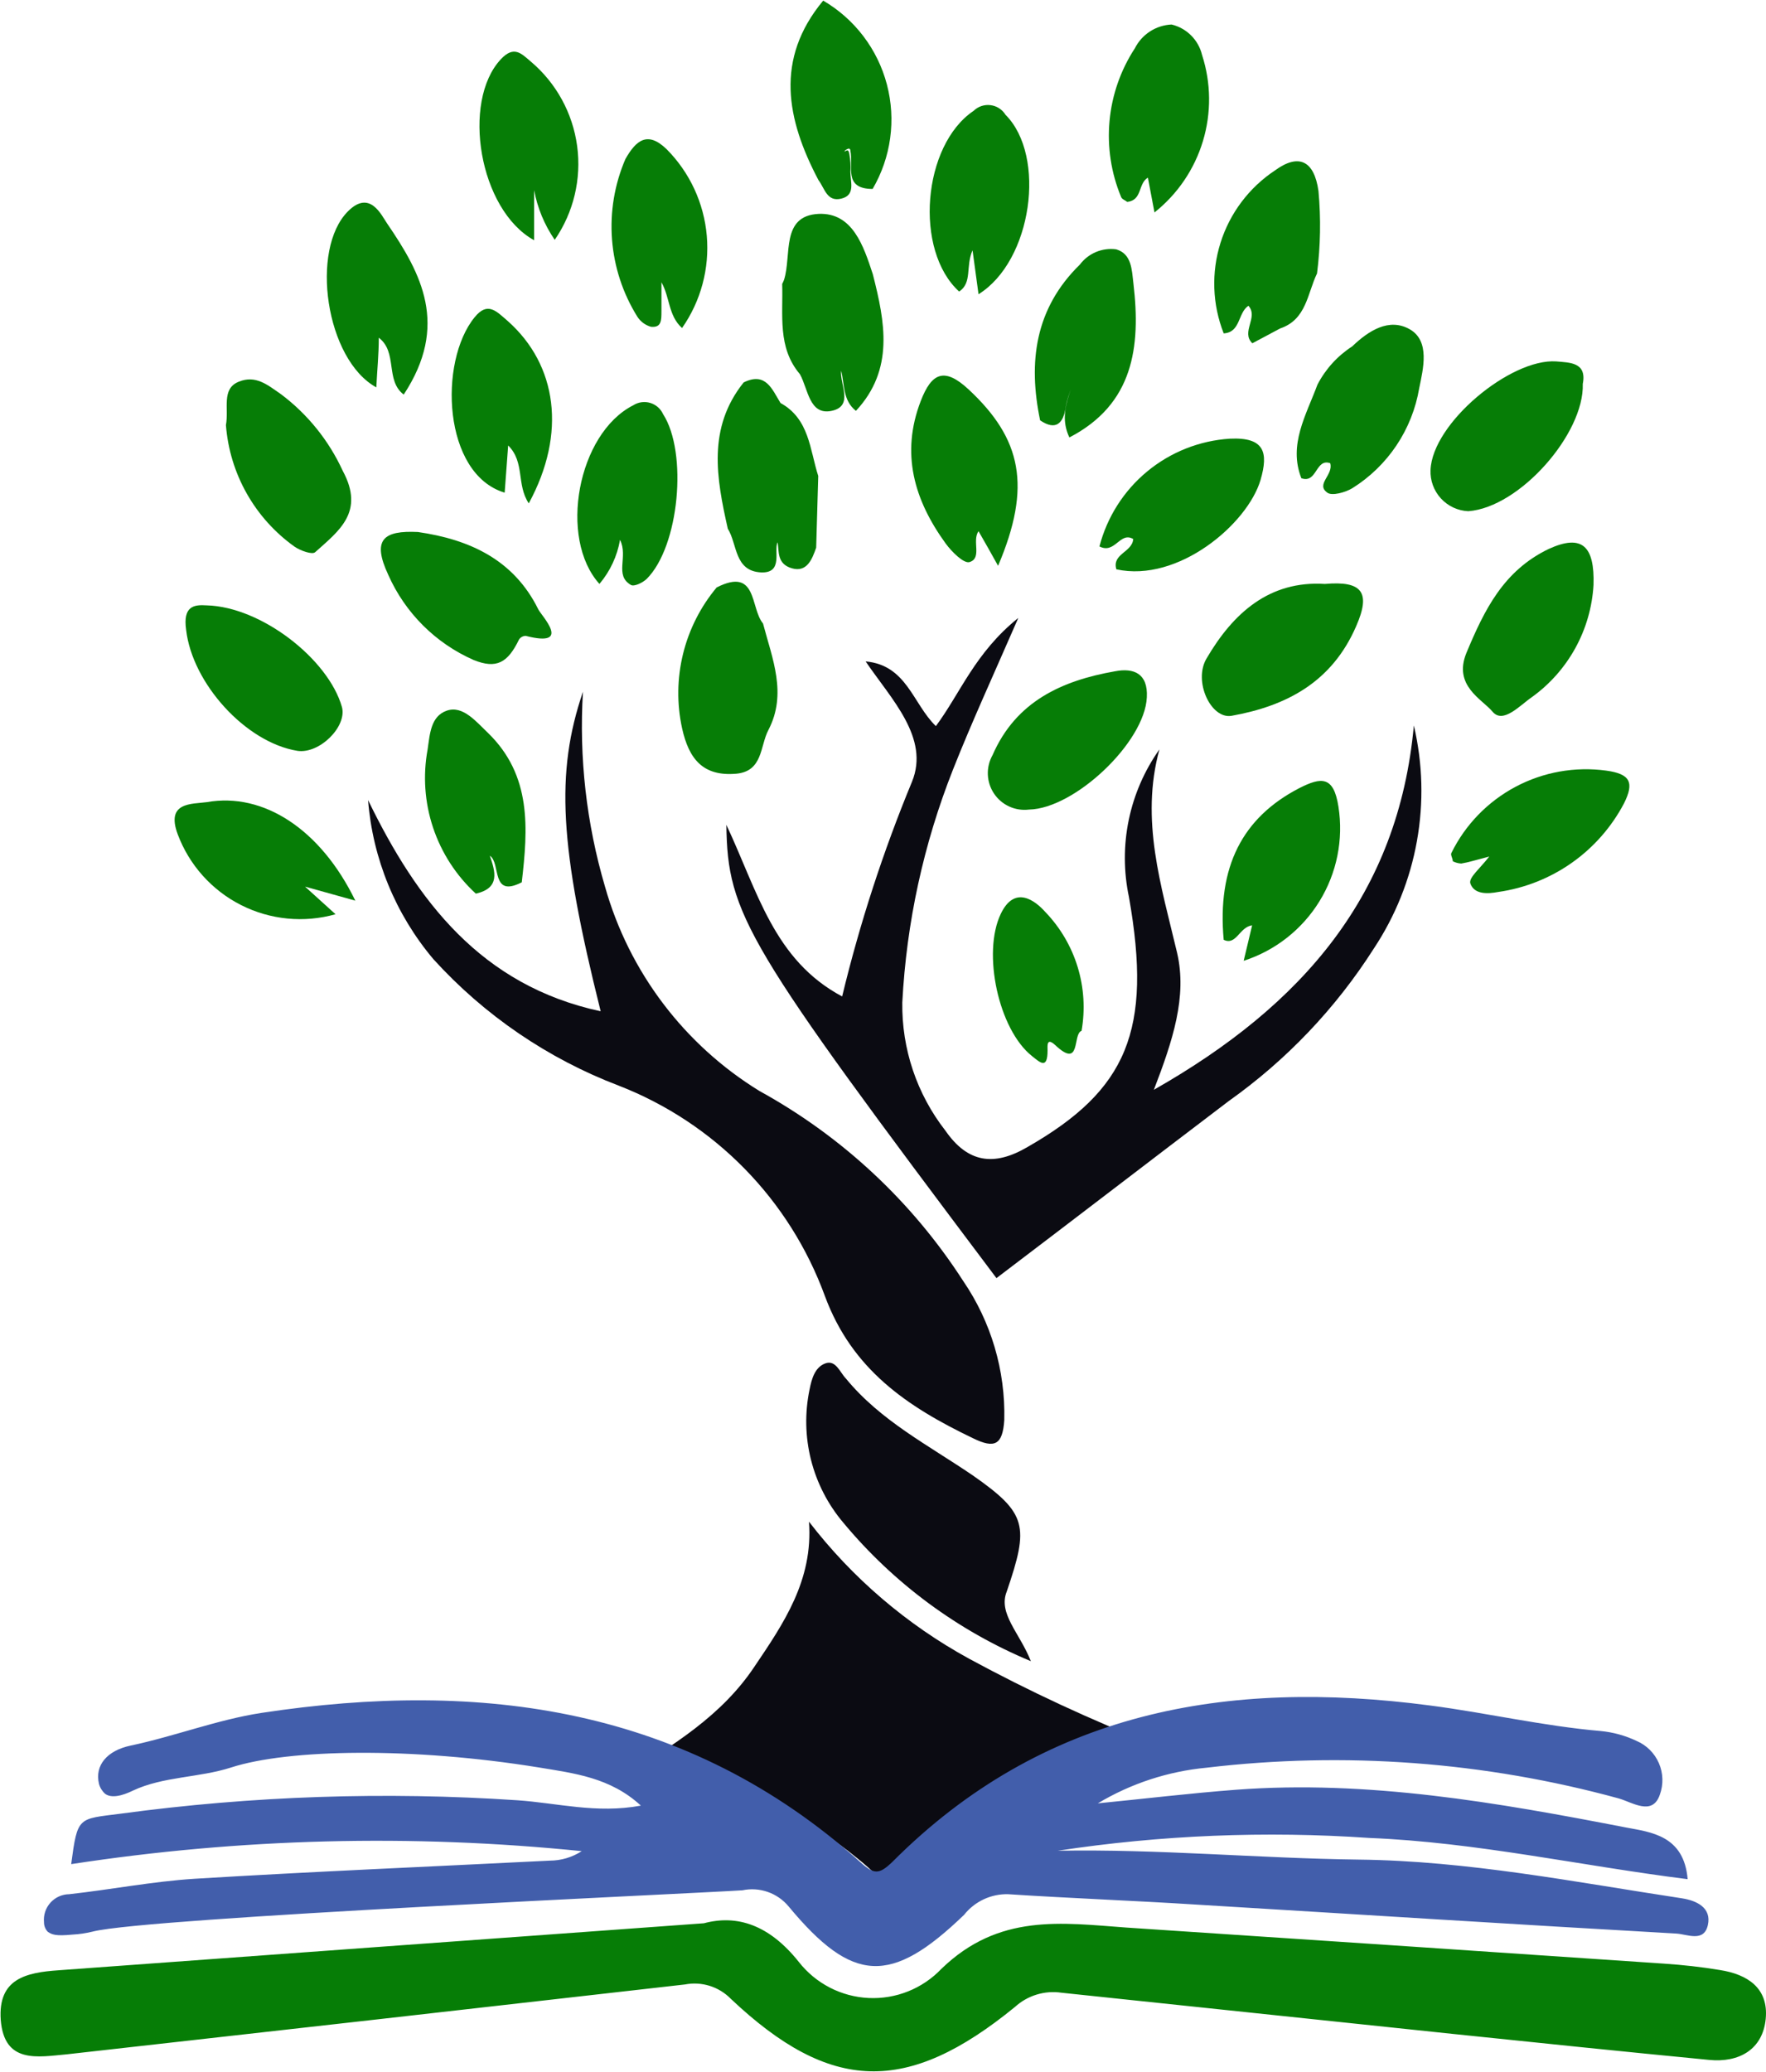
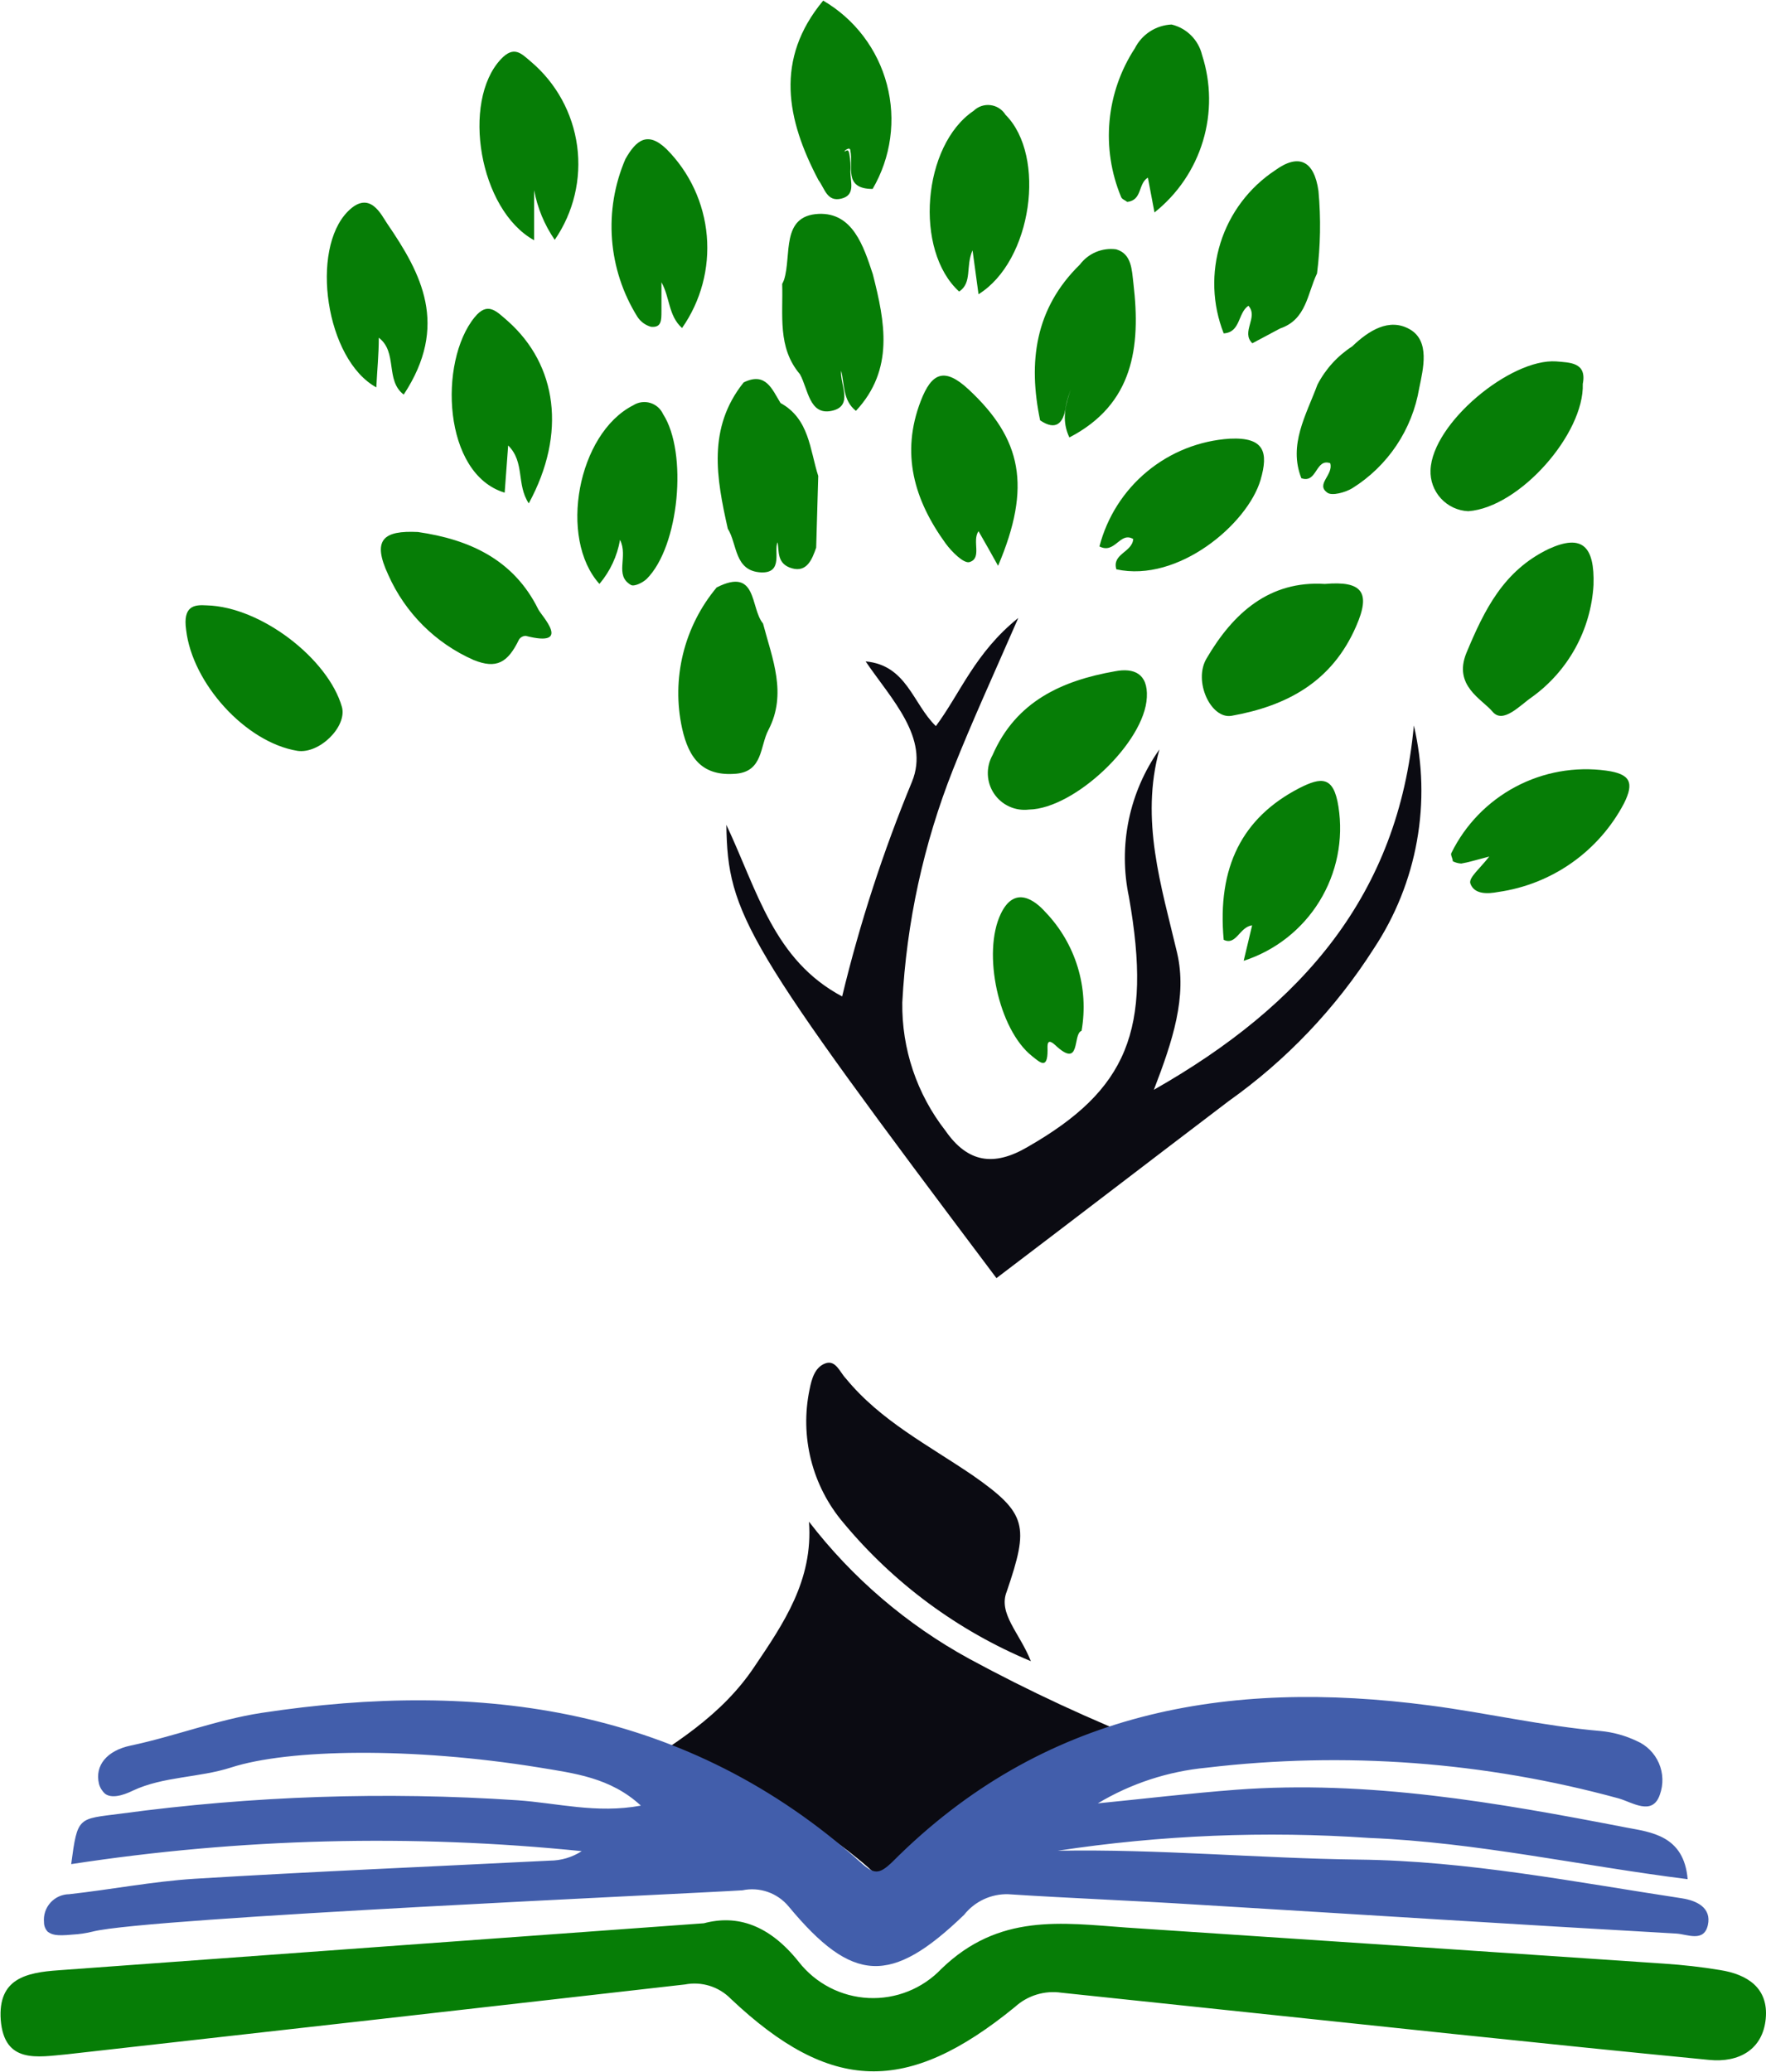
<svg xmlns="http://www.w3.org/2000/svg" width="764" height="896" viewBox="0 0 764 896" fill="none">
  <path d="M431.082 552.715C322.434 408.276 314.769 395.534 314.234 356.685C327.782 385.466 334.734 415.137 364.325 430.909C371.972 399.223 382.075 368.18 394.539 338.062C402.293 319.083 385.626 302.42 374.485 286.025C392.311 287.629 394.896 304.38 404.878 314.004C415.574 299.569 421.813 282.283 440.53 267.224C429.656 292.173 420.387 312.311 412.276 332.805C399.555 364.957 392.151 398.963 390.35 433.493C390.062 453.548 396.634 473.102 408.978 488.916C418.604 502.816 429.923 504.598 444.63 495.955C487.501 471.362 498.642 445.789 488.392 387.871C486.069 376.903 486.043 365.572 488.313 354.593C490.583 343.612 495.101 333.222 501.583 324.073C493.205 354.635 502.385 383.06 509.248 412.108C513.615 430.998 507.376 449.977 499.177 471.273C563.795 434.562 604.973 386.624 611.657 313.736C615.504 330.135 615.954 347.149 612.981 363.728C610.008 380.309 603.672 396.105 594.366 410.147C577.888 436.011 556.549 458.434 531.53 476.174C498.196 501.48 465.04 526.963 431.082 552.715Z" fill="#0B0B12" />
-   <path d="M159.236 345.993C180.449 389.655 208.168 426.187 259.862 437.326C242.037 366.042 240.254 334.232 252.197 299.125C250.456 327.563 253.683 356.087 261.734 383.417C272.114 420.233 295.98 451.79 328.581 471.809C364.296 491.43 394.559 519.633 416.64 553.874C428.765 571.582 435.002 592.657 434.466 614.109C433.753 624.801 430.366 626.583 420.918 621.95C392.486 608.317 368.6 592.278 356.835 560.379C349.287 539.771 337.435 521.006 322.066 505.335C306.698 489.663 288.167 477.445 267.706 469.492C237.037 457.813 209.554 439.069 187.49 414.782C171.11 395.371 161.228 371.312 159.236 345.993Z" fill="#0B0B12" />
  <path d="M349.975 658.034C368.704 682.37 392.288 702.547 419.229 717.289C445.173 731.348 471.963 743.787 499.445 754.534C495.969 755.96 493.116 757.386 491.066 758.455C491.066 758.455 479.212 764.781 479.747 768.435C472.88 767.706 466.119 766.18 459.604 763.89C462.367 764.692 453.811 762.999 451.137 763.89C448.851 764.714 446.843 766.166 445.343 768.078C443.293 770.662 443.828 772.355 442.046 773.424C440.263 774.494 437.767 772.533 436.163 773.424C434.559 774.315 435.361 781.8 436.965 785.721C438.57 789.641 440.53 794.631 443.65 794.631C451.493 795.433 462.278 765.227 459.604 763.712C458.802 763.712 456.128 765.494 449.087 775.385C439.857 775.39 430.835 778.118 423.15 783.226C404.166 796.324 405.324 819.848 393.649 821.095C387.32 821.808 384.736 814.591 370.475 803.274C361.292 795.659 351.13 789.306 340.26 784.384C334.747 786.044 329.496 788.474 324.663 791.602C320.064 794.549 315.895 798.117 312.274 802.205C314.899 796.302 315.434 789.682 313.79 783.434C312.147 777.186 308.424 771.683 303.234 767.834C298.045 763.984 291.699 762.016 285.241 762.255C278.784 762.495 272.6 764.926 267.709 769.147C291.774 754.623 312.274 741.703 326.178 721.031C339.013 702.052 351.847 683.34 349.975 658.034Z" fill="#0B0B12" />
  <path d="M445.963 718.36C414.436 705.247 386.57 684.666 364.767 658.392C358.126 650.534 353.365 641.265 350.848 631.29C348.331 621.316 348.122 610.898 350.239 600.831C351.13 596.376 352.467 591.297 357.013 589.604C361.558 587.911 363.341 593.435 365.926 596.108C380.988 614.464 401.577 624.889 420.918 638.076C444.359 654.472 445.25 659.818 435.535 688.242C431.703 697.776 441.15 706.152 445.963 718.36Z" fill="#0B0B12" />
  <path d="M431.79 244.682C428.403 238.623 425.907 234.167 423.323 229.712C420.381 233.9 425.016 241.385 419.401 243.078C416.905 243.791 411.647 238.533 409.062 234.969C395.515 216.257 389.543 196.12 398.367 173.309C403.001 161.369 408.438 158.518 419.134 168.497C441.951 189.793 446.407 210.287 431.79 244.682Z" fill="#067D06" />
  <path d="M684.736 166C685.449 187.474 657.463 219.463 635.181 221.067C630.656 220.859 626.399 218.867 623.342 215.526C620.285 212.186 618.676 207.769 618.87 203.246C619.672 182.93 653.541 154.951 673.238 156.288C678.942 156.822 686.608 156.555 684.736 166Z" fill="#067D06" />
  <path d="M689.379 252.965C688.825 262.54 686.136 271.87 681.51 280.273C676.883 288.674 670.435 295.936 662.64 301.527C657.56 305.002 650.251 313.199 645.706 307.764C641.16 302.329 628.593 296.537 634.386 282.369C642.23 263.568 650.519 246.728 670.038 237.372C684.477 230.778 689.914 236.213 689.379 252.965Z" fill="#067D06" />
  <path d="M445.161 350.089C442.246 350.45 439.289 349.996 436.618 348.777C433.947 347.557 431.666 345.62 430.03 343.182C428.395 340.743 427.469 337.899 427.355 334.965C427.241 332.031 427.944 329.124 429.385 326.566C439.546 303.22 459.511 294.31 482.328 290.3C490.528 288.696 496.677 291.28 496.143 301.527C495.251 321.041 464.858 349.733 445.161 350.089Z" fill="#067D06" />
  <path d="M89.451 261.789C113.071 262.412 142.038 285.045 147.92 305.717C150.237 314.182 138.205 326.122 128.668 324.697C106.208 321.043 83.212 295.47 80.538 272.481C79.023 261.967 84.014 261.432 89.451 261.789Z" fill="#067D06" />
  <path d="M467.896 445.787C463.885 447.035 467.896 462.717 456.398 451.847C452.655 448.461 453.189 452.47 453.189 454.252C453.189 462.539 450.07 459.599 446.416 456.658C431.977 445.164 424.846 412.106 432.957 395.176C439.018 382.523 447.931 389.562 452.209 394.374C458.692 401.101 463.493 409.265 466.219 418.2C468.945 427.135 469.52 436.588 467.896 445.787Z" fill="#067D06" />
  <path d="M420.74 108.262C417.621 115.301 420.74 122.162 414.947 126.083C395.338 108.262 399.082 62.819 421.186 47.939C422.141 47.005 423.294 46.298 424.561 45.87C425.827 45.442 427.173 45.304 428.5 45.467C429.826 45.629 431.1 46.088 432.224 46.809C433.35 47.53 434.298 48.495 435.001 49.632C452.826 67.453 446.498 112.895 423.325 127.241L420.74 108.262Z" fill="#067D06" />
  <path d="M330.096 269.63C334.107 284.867 340.614 300.014 332.414 315.697C328.76 322.647 330.096 333.518 318.51 334.587C304.16 335.834 298.01 328.261 295.069 314.895C292.761 304.281 292.911 293.28 295.506 282.733C298.102 272.184 303.073 262.37 310.042 254.036C327.779 245.037 324.481 262.947 330.096 269.63Z" fill="#067D06" />
-   <path d="M97.739 183.823C99.076 176.694 95.689 168.229 103.176 165.111C110.663 161.992 115.832 166.536 121.537 170.457C133.073 179.106 142.264 190.501 148.275 203.604C157.901 221.425 146.671 229.533 136.332 238.8C135.084 239.958 130.004 238.176 127.419 236.394C118.926 230.336 111.866 222.489 106.738 213.404C101.61 204.321 98.538 194.223 97.739 183.823Z" fill="#067D06" />
  <path d="M180.808 230.066C203.091 233.274 222.253 242.006 232.86 263.48C234.107 266.153 247.922 280.232 227.423 274.975C226.861 274.985 226.31 275.128 225.815 275.391C225.319 275.655 224.893 276.031 224.571 276.49C219.668 286.647 214.766 289.41 204.873 285.4C188.418 278.155 175.26 265.032 167.974 248.6C160.754 233.185 166.013 229.353 180.808 230.066Z" fill="#067D06" />
  <path d="M538.034 415.492L541.688 400.166C536.251 400.79 534.825 409.077 529.388 406.404C526.536 374.95 537.41 353.654 561.92 340.912C571.814 335.833 576.983 335.655 579.033 348.842C581.257 363.012 578.349 377.511 570.833 389.729C563.317 401.947 551.687 411.082 538.034 415.492Z" fill="#067D06" />
-   <path d="M153.713 389.475L131.965 383.416L145.157 395.356C131.513 399.205 116.92 397.787 104.274 391.383C91.628 384.979 81.851 374.057 76.884 360.783C71.625 346.705 83.034 347.774 89.451 346.883C113.961 342.517 138.739 358.645 153.713 389.475Z" fill="#067D06" />
  <path d="M354.072 77.877C340.257 51.68 335.088 25.573 356.122 0.267C362.878 4.208 368.789 9.442 373.521 15.669C378.252 21.896 381.71 28.994 383.696 36.557C385.683 44.12 386.16 52 385.098 59.748C384.038 67.495 381.46 74.957 377.513 81.708C364.59 81.708 369.313 71.729 367.887 65.224C367.887 62.551 363.698 66.561 366.016 65.224C366.818 64.689 367.174 65.224 367.442 66.561C367.9 69.117 368.05 71.72 367.887 74.313C367.887 78.679 370.205 84.382 363.966 85.896C357.727 87.411 356.835 81.53 354.072 77.877Z" fill="#067D06" />
  <path d="M268.238 233.452C267.014 240.486 263.939 247.068 259.325 252.52C241.499 232.739 249.878 187.474 273.942 175.266C275.02 174.577 276.232 174.128 277.499 173.949C278.764 173.77 280.055 173.866 281.28 174.229C282.506 174.593 283.64 175.216 284.603 176.055C285.567 176.895 286.339 177.933 286.866 179.098C297.562 195.671 293.907 236.303 279.736 250.382C278.042 251.985 274.388 253.767 272.962 252.966C265.653 248.778 271.892 240.847 268.238 233.452Z" fill="#067D06" />
  <path d="M573.154 252.522C589.375 251.096 593.119 256.176 586.702 270.789C576.273 294.847 556.754 305.272 532.779 309.549C523.866 311.063 516.201 294.669 521.905 284.868C533.492 264.997 549.267 251.007 573.154 252.522Z" fill="#067D06" />
  <path d="M499.447 91.867L496.595 76.808C492.227 79.481 494.277 86.52 487.682 87.323C486.79 86.61 485.364 86.164 485.008 85.184C480.681 74.787 478.963 63.489 480.004 52.276C481.044 41.063 484.813 30.274 490.979 20.851C492.478 17.89 494.736 15.38 497.524 13.58C500.312 11.779 503.529 10.752 506.844 10.604C510.047 11.369 512.975 13.007 515.304 15.335C517.632 17.662 519.27 20.589 520.036 23.791C523.951 35.884 524.077 48.884 520.397 61.05C516.718 73.216 509.408 83.969 499.447 91.867Z" fill="#067D06" />
  <path d="M239.986 103.718C235.543 97.262 232.507 89.946 231.073 82.243V103.896C207.186 90.708 199.61 43.928 216.634 25.662C222.338 19.514 225.547 23.167 229.557 26.553C240.577 35.819 247.75 48.856 249.677 63.121C251.606 77.387 248.151 91.859 239.986 103.718Z" fill="#067D06" />
  <path d="M475.639 236.306C478.936 223.588 486.165 212.235 496.297 203.866C506.427 195.498 518.943 190.542 532.058 189.704C547.031 188.991 548.814 195.585 545.338 207.525C539.723 226.593 509.686 252.077 482.948 246.196C480.987 239.424 489.811 238.89 490.256 233.098C484.463 229.712 482.413 239.781 475.639 236.306Z" fill="#067D06" />
  <path d="M346.05 161.813C336.245 150.229 338.83 136.24 338.384 122.785C338.689 122.208 338.957 121.612 339.187 121.003C342.574 110.399 337.671 93.291 354.16 92.489C368.867 91.866 373.59 106.39 377.601 118.597C382.86 139.18 386.96 159.763 370.293 177.673C364.499 173.129 365.391 166.001 363.875 160.298C363.251 166.09 369.49 175.624 359.775 177.673C350.06 179.723 349.615 168.139 346.05 161.813Z" fill="#067D06" />
  <path d="M228.754 217.679C223.318 209.482 227.15 199.858 219.841 192.641L218.326 213.046C191.588 205.026 189.627 156.464 205.313 137.218C211.018 130.179 214.761 134.634 219.752 138.911C240.965 157.801 245.243 187.384 228.754 217.679Z" fill="#067D06" />
  <path d="M644.277 370.406C638.395 371.921 635.365 372.901 632.156 373.436C630.885 373.352 629.643 373.019 628.502 372.456C628.502 371.208 627.432 369.694 627.878 368.892C633.891 356.667 643.602 346.646 655.632 340.248C667.662 333.851 681.402 331.403 694.903 333.25C705.242 334.675 707.113 338.329 702.568 347.417C697.175 357.66 689.426 366.474 679.957 373.136C670.489 379.797 659.574 384.114 648.11 385.732C643.832 386.534 637.771 386.98 636.078 381.99C635.365 379.495 640.267 375.574 644.277 370.406Z" fill="#067D06" />
  <path d="M295.066 141.853C289.095 136.507 289.897 128.755 286.154 122.072C286.154 126.171 286.154 130.269 286.154 134.457C286.154 138.645 286.154 141.764 281.608 141.318C279.18 140.63 277.087 139.076 275.725 136.952C269.428 126.85 265.667 115.375 264.767 103.504C263.867 91.635 265.854 79.723 270.556 68.787C275.191 60.59 280.182 56.58 288.382 64.51C298.392 74.572 304.546 87.83 305.768 101.969C306.99 116.106 303.202 130.224 295.066 141.853Z" fill="#067D06" />
  <path d="M174.655 170.635C166.545 164.487 172.16 152.368 163.871 146.042C163.871 153.259 163.158 160.12 162.801 167.516C140.875 155.487 134.013 107.816 150.591 91.332C160.038 81.887 165.029 93.114 167.436 96.589C182.32 118.33 194.353 140.696 174.655 170.635Z" fill="#067D06" />
  <path d="M314.855 228.642C309.952 206.811 305.942 185.07 321.718 165.377C331.343 160.655 334.017 168.407 337.672 174.288C350.15 181.149 350.328 194.425 353.982 205.831L353.091 236.839C351.308 241.918 349.08 247.621 342.574 245.75C336.067 243.878 337.048 238.443 336.424 234.523C334.552 237.819 339.098 247.977 329.204 247.532C317.618 246.908 319.044 235.324 314.855 228.642Z" fill="#067D06" />
  <path d="M585.006 149.782C592.047 143.01 600.96 137.308 609.873 142.387C618.786 147.466 615.666 159.584 613.973 167.871C612.484 176.704 609.141 185.121 604.163 192.57C599.186 200.019 592.688 206.329 585.095 211.086C582.065 212.957 576.182 214.561 574.221 213.047C569.052 209.393 576.984 205.384 575.469 200.305C569.052 198.077 569.854 209.215 562.991 206.809C557.287 192.374 565.041 179.543 569.943 166.356C573.431 159.612 578.624 153.897 585.006 149.782Z" fill="#067D06" />
  <path d="M553.816 142.033L541.783 148.449C536.703 143.548 544.546 137.221 540.09 132.232C535.455 135.261 536.792 143.726 529.395 144.171C524.46 131.659 523.972 117.832 528.011 105.003C532.051 92.174 540.373 81.12 551.588 73.69C561.748 66.294 568.522 69.324 570.394 82.6C571.48 94.468 571.271 106.419 569.77 118.242C565.581 126.885 565.224 138.202 553.816 142.033Z" fill="#067D06" />
-   <path d="M205.853 386.446C197.376 378.667 191.014 368.862 187.366 357.952C183.718 347.042 182.903 335.385 184.996 324.073C185.977 317.39 186.333 309.727 193.285 307.321C200.237 304.915 205.942 312.044 211.111 316.944C230.096 335.389 228.402 358.289 225.728 381.545C212.181 388.495 216.815 373.258 211.913 370.051C214.231 376.823 216.548 384.04 205.853 386.446Z" fill="#067D06" />
  <path d="M449.972 181.771C444.714 156.555 447.744 133.388 467.174 114.408C468.968 112.017 471.367 110.145 474.123 108.985C476.88 107.827 479.896 107.422 482.861 107.815C489.635 109.775 489.635 116.725 490.348 122.695C493.556 150.05 490.348 174.821 462.629 189.167C457.192 177.672 464.5 168.049 466.639 157.624C465.659 164.129 462.005 169.653 461.024 176.247C460.044 182.841 456.924 186.494 449.972 181.771Z" fill="#067D06" />
  <path d="M457.55 800.337C501.134 799.535 544.451 803.633 587.857 804.168C635.095 804.703 681.264 813.88 727.7 820.92C733.939 821.9 740.535 824.929 738.841 832.503C737.148 840.077 729.928 836.424 725.204 836.157C655.862 832.236 586.431 827.781 516.999 823.593C490.261 821.9 463.522 820.92 436.159 819.138C432.507 819.041 428.881 819.794 425.57 821.341C422.26 822.888 419.355 825.184 417.086 828.048C385.445 858.522 368.867 857.809 341.148 824.395C338.766 821.533 335.649 819.373 332.131 818.149C328.614 816.924 324.828 816.681 321.183 817.445C299.703 818.87 63.69 829.296 40.249 835.266C37.328 835.997 34.343 836.445 31.336 836.602C24.027 837.315 22.423 836.602 20.641 835.355C19.595 834.248 19.02 832.779 19.036 831.256C18.888 829.733 19.058 828.195 19.535 826.741C20.013 825.287 20.787 823.947 21.809 822.808C22.832 821.669 24.08 820.754 25.474 820.122C26.869 819.49 28.379 819.155 29.91 819.138C47.736 817.177 66.007 813.613 84.189 812.455C135.349 809.336 186.598 807.198 237.848 804.614C242.751 804.599 247.546 803.176 251.663 800.515C178.102 793.033 103.888 794.919 30.801 806.128C33.564 785.278 33.743 786.704 52.281 784.298C109.104 776.628 166.554 774.688 223.765 778.506C240.967 779.664 258.08 784.387 277.243 780.823C264.051 768.615 248.187 766.833 233.213 764.338C178.22 755.428 124.743 756.319 99.965 764.338C86.15 768.794 70.642 768.17 57.54 774.318C55.846 775.12 49.162 778.417 45.508 775.744C44.223 774.605 43.294 773.121 42.834 771.467C40.873 763.358 46.399 757.032 56.381 754.893C75.455 750.884 93.993 743.666 113.156 740.726C208.257 726.291 297.297 738.231 372.165 805.237C378.136 810.673 380.276 810.673 385.98 805.237C450.955 740.013 530.547 725.934 618.606 737.518C643.295 740.726 667.627 746.428 692.494 748.567C697.872 749.085 703.119 750.532 708.003 752.844C712.335 754.7 715.793 758.145 717.666 762.469C719.539 766.794 719.685 771.672 718.074 776.1C714.865 785.456 706.22 779.397 700.248 777.704C642.239 761.842 581.71 757.334 521.99 764.427C505.35 765.992 489.27 771.259 474.93 779.843C494.895 777.882 514.771 775.476 534.736 773.962C591.778 769.685 647.751 779.486 703.368 790.268C714.152 792.317 728.502 793.654 730.106 812.633C683.849 806.841 638.749 796.683 592.491 794.812C547.445 791.717 502.193 793.569 457.55 800.337Z" fill="#425EAB" />
  <path d="M304.516 831.701C318.866 827.869 332.77 832.325 345.604 848.453C349.221 853.059 353.787 856.834 358.992 859.519C364.198 862.205 369.92 863.739 375.771 864.019C381.621 864.298 387.464 863.314 392.902 861.136C398.338 858.957 403.243 855.634 407.282 851.393C432.149 827.335 459.244 831.523 487.498 833.572C564.743 838.68 642.225 843.879 719.946 849.165C727.967 849.7 736.078 850.591 744.1 851.928C755.954 853.799 765.134 859.68 763.886 872.956C762.638 886.233 752.389 892.114 739.287 890.777C702.298 887.213 665.399 883.382 628.499 879.55C572.111 873.609 515.662 867.67 459.155 861.729C455.565 861.207 451.905 861.487 448.437 862.551C444.969 863.614 441.78 865.433 439.101 867.877C392.397 906.014 359.33 905.123 316.192 864.402C313.656 861.797 310.512 859.861 307.043 858.774C303.573 857.685 299.887 857.475 296.316 858.165C207.187 868.323 118.058 878.392 28.93 888.371C16.184 889.53 1.834 892.559 0.319 873.491C-0.929 855.67 11.193 852.997 25.454 852.017C117.078 845.334 208.613 838.651 304.516 831.701Z" fill="#067D06" />
</svg>